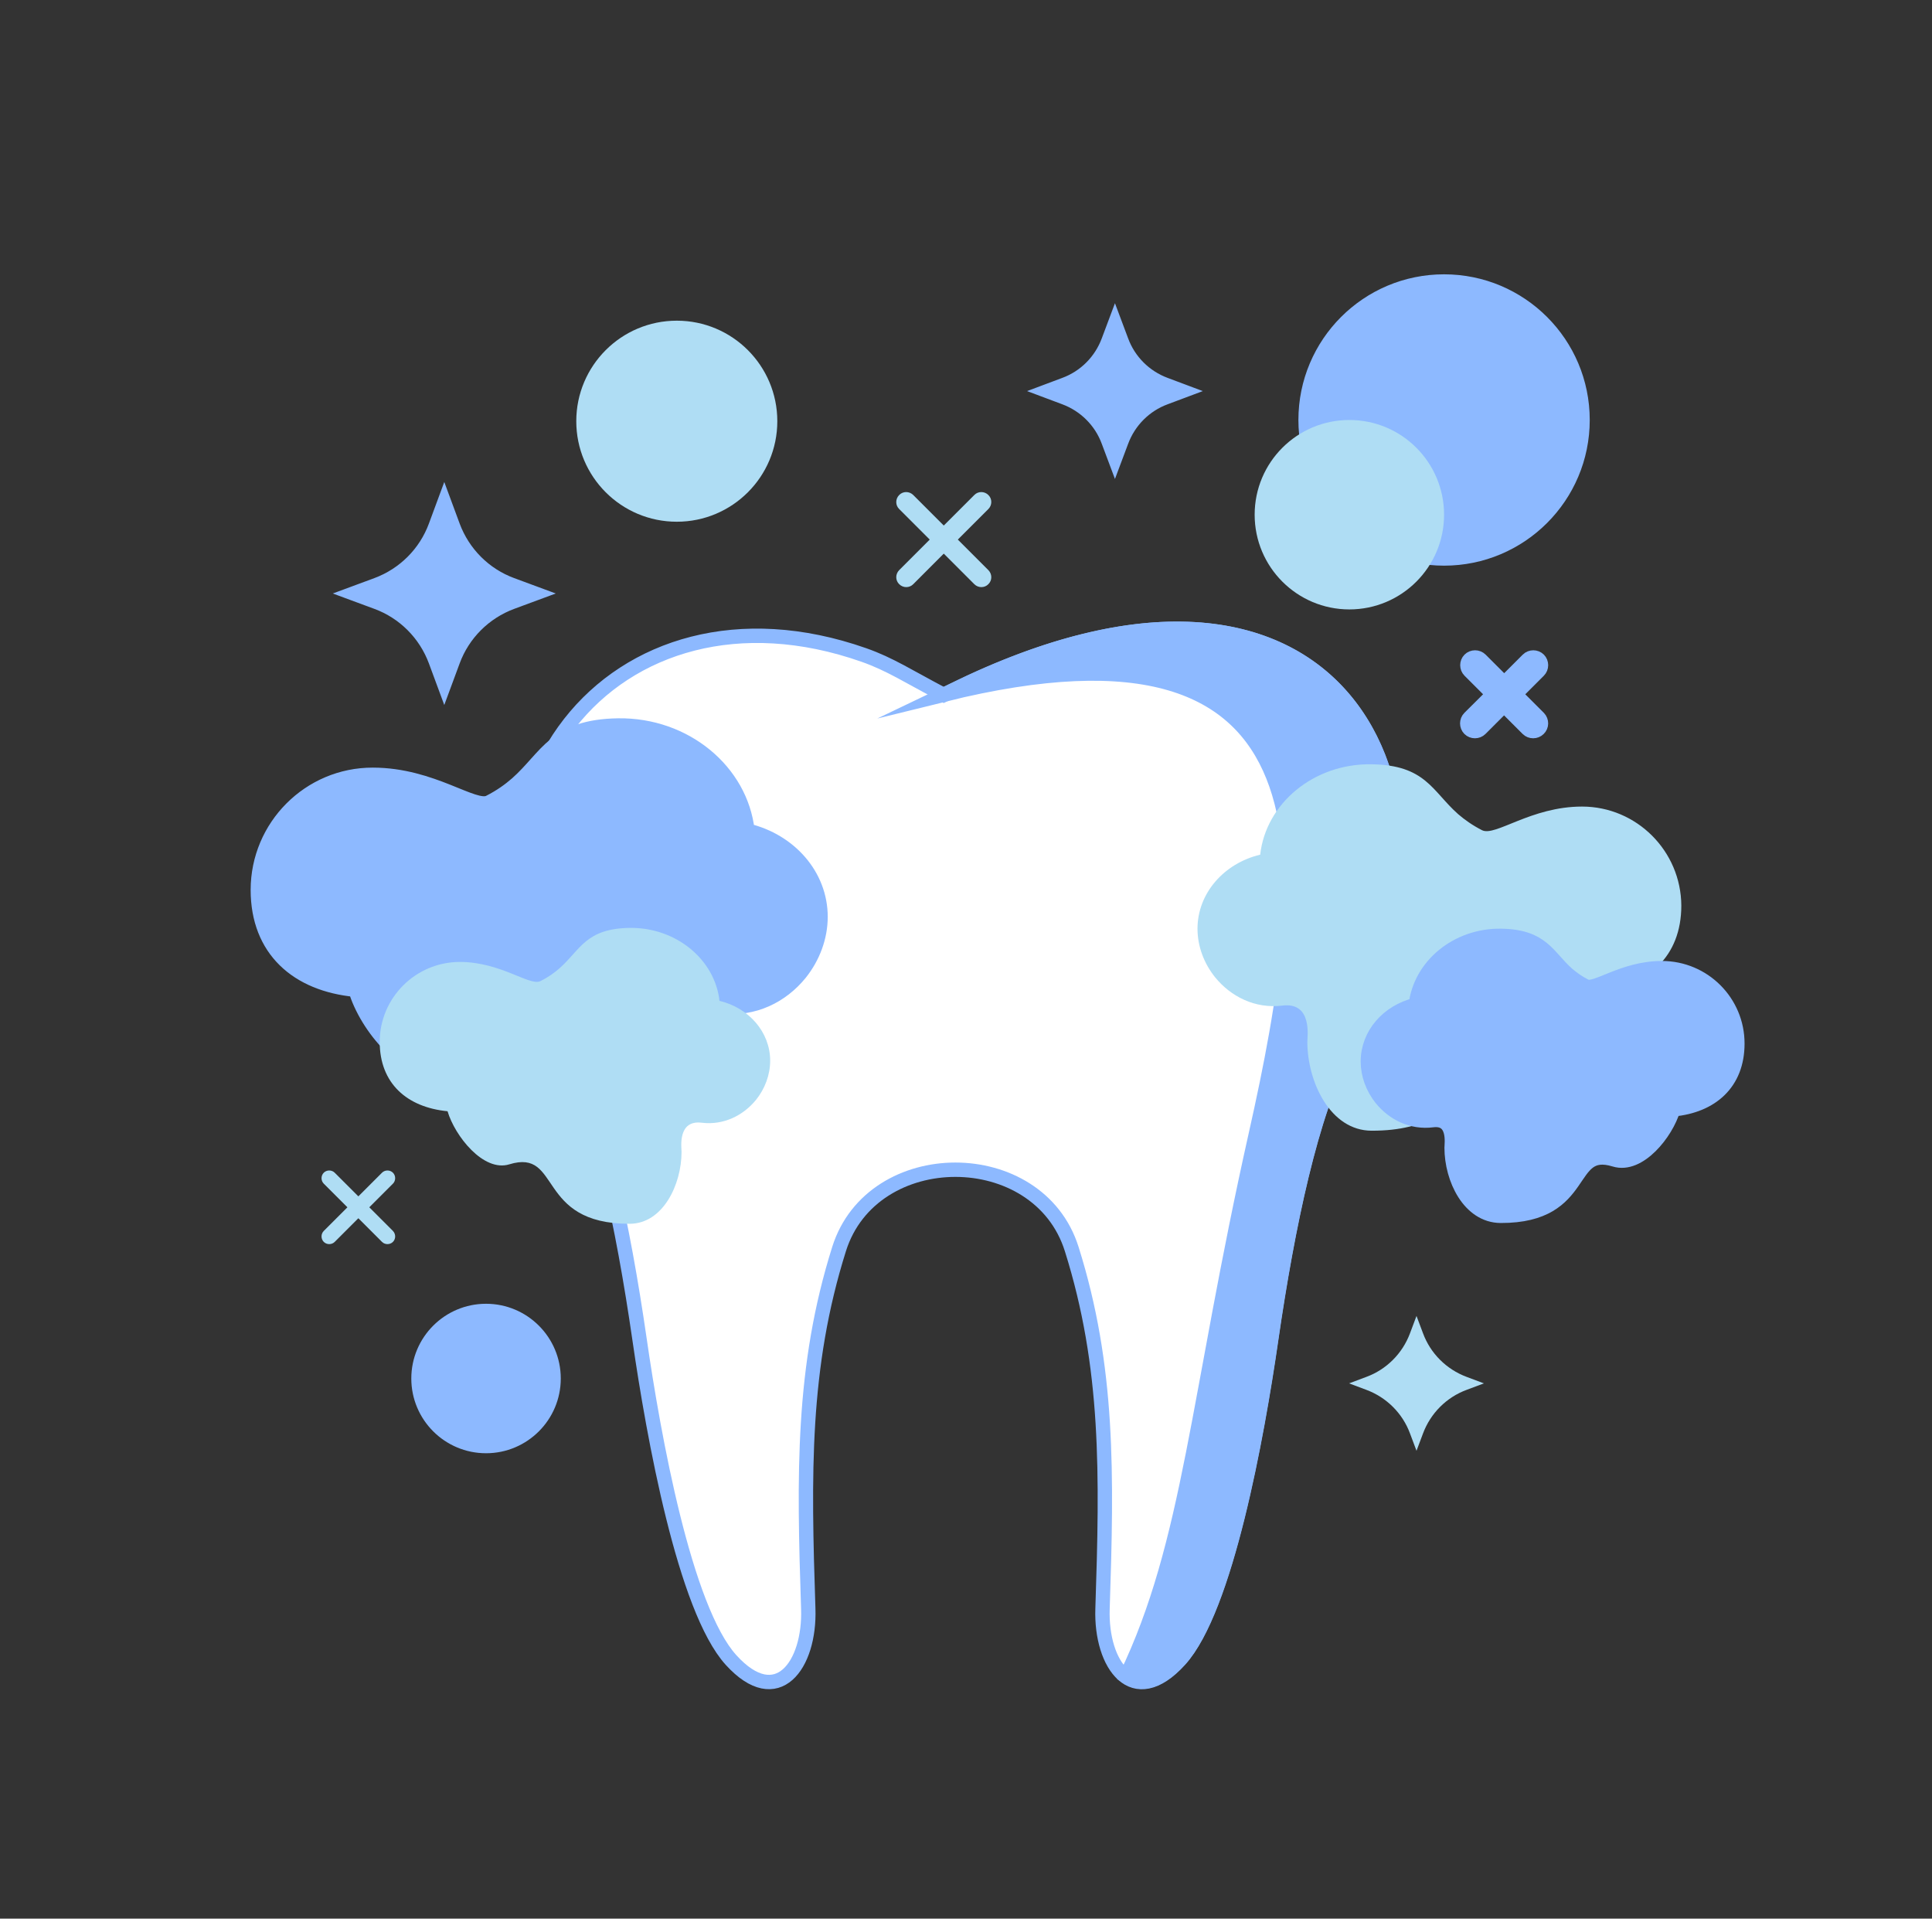
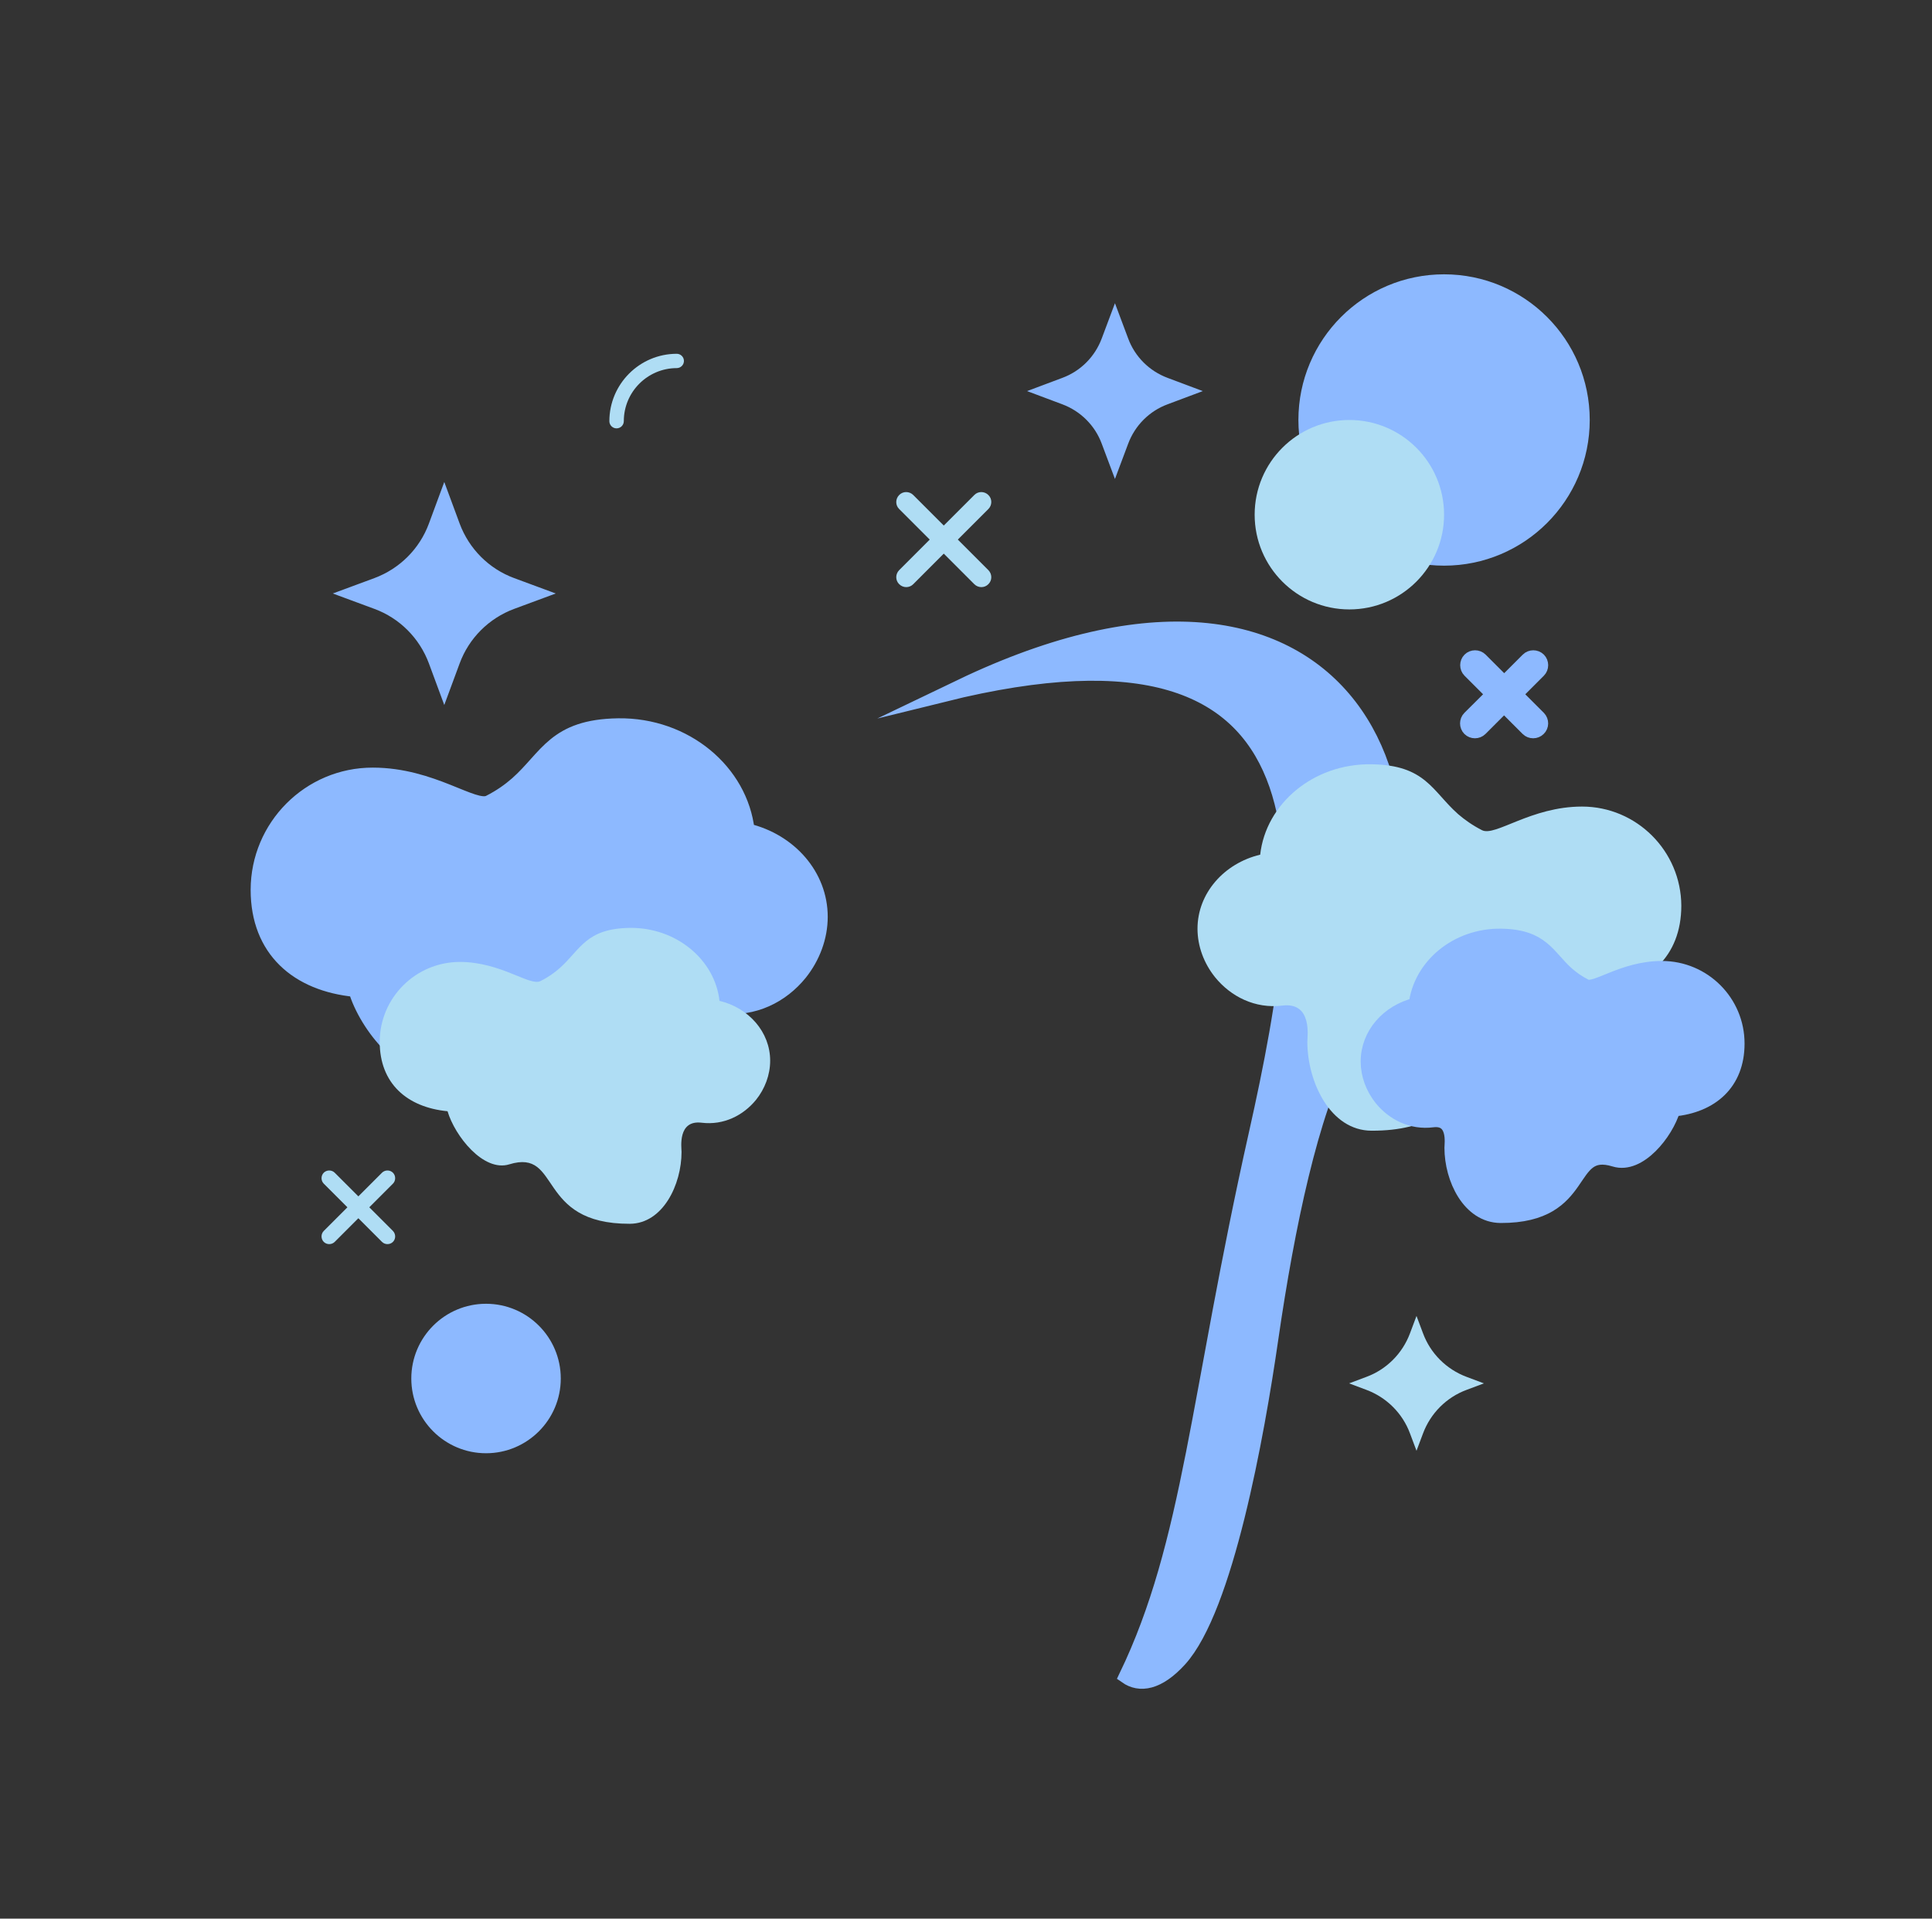
<svg xmlns="http://www.w3.org/2000/svg" width="143" height="142" viewBox="0 0 143 142" fill="none">
  <rect x="0" y="0" width="143" height="142" fill="#333333" stroke="none" />
-   <path d="M69.855 51.435C67.245 50.065 65.875 49.155 63.935 48.475C45.525 42.005 31.635 58.675 41.905 77.785C44.365 82.355 46.115 90.695 47.335 99.115C48.375 106.315 50.675 119.065 54.105 122.855C57.535 126.635 59.965 123.215 59.825 119.075C59.495 109.115 59.355 101.185 62.105 92.445C64.565 84.615 76.865 84.615 79.325 92.445C82.075 101.185 81.935 109.115 81.605 119.075C81.465 123.215 83.895 126.645 87.325 122.855C90.755 119.075 93.055 106.315 94.095 99.115C95.315 90.695 97.065 82.355 99.525 77.785C109.795 58.665 99.285 36.515 69.855 51.435Z" fill="white" stroke="#8DB9FF" stroke-width="1.063" stroke-miterlimit="10" />
  <path d="M71.766 50.495L69.846 51.415C99.566 44.055 97.436 63.995 92.956 83.935C88.586 103.405 88.126 114.165 83.346 124.075C84.356 124.785 85.726 124.585 87.326 122.825C90.746 119.045 93.046 106.285 94.086 99.085C95.306 90.675 97.066 82.335 99.516 77.755C109.576 59.065 99.736 37.505 71.766 50.495Z" fill="#8DB9FF" stroke="#8DB9FF" stroke-width="1.063" stroke-miterlimit="10" />
  <path d="M106.885 41.334C112.546 41.334 117.135 36.745 117.135 31.084C117.135 25.423 112.546 20.834 106.885 20.834C101.224 20.834 96.635 25.423 96.635 31.084C96.635 36.745 101.224 41.334 106.885 41.334Z" fill="#8DB9FF" stroke="#8DB9FF" stroke-width="1.063" stroke-miterlimit="10" />
  <path d="M117.095 59.695C113.315 59.695 110.675 61.935 109.695 61.445C108.975 61.075 108.415 60.675 107.925 60.255C105.995 58.545 105.525 56.615 101.495 56.565C97.215 56.505 93.695 59.485 93.275 63.255C90.595 63.895 88.635 66.115 88.635 68.735C88.635 70.035 89.115 71.305 89.935 72.325C91.095 73.755 92.895 74.675 94.915 74.425C97.155 74.145 96.765 76.735 96.765 77.095C96.765 80.095 98.475 83.675 101.515 83.685C110.135 83.705 107.755 76.765 112.555 78.235C114.925 78.965 117.555 75.645 118.225 73.375C121.945 73.015 124.445 70.825 124.445 67.025C124.425 62.995 121.145 59.695 117.095 59.695Z" fill="#AFDDF4" />
  <path d="M73.155 42.196L70.895 39.935L73.155 37.675C73.445 37.386 73.445 36.916 73.155 36.636C72.865 36.346 72.395 36.346 72.115 36.636L69.855 38.895L67.595 36.636C67.305 36.346 66.835 36.346 66.555 36.636C66.265 36.925 66.265 37.395 66.555 37.675L68.815 39.935L66.555 42.196C66.265 42.486 66.265 42.956 66.555 43.236C66.845 43.526 67.315 43.526 67.595 43.236L69.855 40.975L72.115 43.236C72.405 43.526 72.875 43.526 73.155 43.236C73.445 42.956 73.445 42.486 73.155 42.196Z" fill="#AFDDF4" />
  <path d="M113.895 53.135L112.145 51.385L113.895 49.635C114.115 49.415 114.115 49.045 113.895 48.825C113.675 48.605 113.305 48.605 113.085 48.825L111.335 50.575L109.585 48.825C109.365 48.605 108.995 48.605 108.775 48.825C108.555 49.045 108.555 49.415 108.775 49.635L110.525 51.385L108.765 53.135C108.545 53.355 108.545 53.725 108.765 53.945C108.985 54.165 109.355 54.165 109.575 53.945L111.325 52.195L113.075 53.945C113.295 54.165 113.665 54.165 113.885 53.945C114.115 53.725 114.115 53.365 113.895 53.135Z" fill="#8DB9FF" stroke="#8DB9FF" stroke-width="1.063" stroke-miterlimit="10" />
  <path d="M29.084 91.104L27.334 89.354L29.084 87.604C29.304 87.384 29.304 87.014 29.084 86.794C28.864 86.574 28.494 86.574 28.274 86.794L26.524 88.544L24.774 86.794C24.554 86.574 24.184 86.574 23.964 86.794C23.744 87.014 23.744 87.384 23.964 87.604L25.714 89.354L23.964 91.104C23.744 91.324 23.744 91.694 23.964 91.914C24.184 92.134 24.554 92.134 24.774 91.914L26.524 90.164L28.274 91.914C28.494 92.134 28.864 92.134 29.084 91.914C29.304 91.694 29.304 91.334 29.084 91.104Z" fill="#AFDDF4" />
  <path d="M123.004 71.654C120.114 71.654 118.094 73.364 117.354 72.994C116.804 72.714 116.374 72.404 116.004 72.084C114.534 70.774 114.174 69.304 111.084 69.264C107.814 69.224 105.124 71.504 104.794 74.374C102.744 74.864 101.244 76.554 101.244 78.564C101.244 79.554 101.614 80.524 102.234 81.304C103.124 82.404 104.494 83.104 106.034 82.904C107.744 82.694 107.444 84.664 107.444 84.944C107.444 87.244 108.754 89.974 111.074 89.984C117.664 90.004 115.844 84.694 119.514 85.824C121.324 86.384 123.334 83.844 123.844 82.104C126.684 81.834 128.594 80.154 128.594 77.244C128.604 74.164 126.104 71.654 123.004 71.654Z" fill="#8DB9FF" stroke="#8DB9FF" stroke-width="1.063" stroke-miterlimit="10" />
  <path d="M19.084 65.864C19.084 70.294 21.994 72.844 26.314 73.254C27.084 75.894 30.144 79.764 32.904 78.914C38.494 77.204 35.724 85.284 45.754 85.254C49.294 85.244 51.284 81.074 51.284 77.584C51.284 77.154 50.834 74.154 53.434 74.474C55.784 74.764 57.874 73.704 59.224 72.034C60.174 70.844 60.734 69.364 60.734 67.854C60.734 64.794 58.454 62.224 55.324 61.474C54.834 57.094 50.734 53.624 45.754 53.694C41.054 53.764 40.504 56.004 38.264 57.994C37.704 58.484 37.054 58.954 36.204 59.384C35.074 59.944 32.004 57.344 27.594 57.344C22.904 57.334 19.084 61.164 19.084 65.864Z" fill="#8DB9FF" stroke="#8DB9FF" stroke-width="1.063" stroke-miterlimit="10" />
  <path d="M28.105 77.114C28.105 80.184 30.125 81.954 33.126 82.244C33.666 84.074 35.785 86.764 37.696 86.174C41.575 84.984 39.645 90.594 46.615 90.574C49.066 90.564 50.446 87.674 50.446 85.254C50.446 84.954 50.136 82.874 51.935 83.094C53.566 83.294 55.016 82.554 55.956 81.404C56.615 80.584 57.005 79.554 57.005 78.504C57.005 76.384 55.425 74.594 53.255 74.074C52.916 71.034 50.066 68.634 46.615 68.674C43.355 68.724 42.975 70.274 41.425 71.654C41.035 71.994 40.586 72.324 39.995 72.614C39.206 73.004 37.075 71.194 34.026 71.194C30.756 71.204 28.105 73.854 28.105 77.114Z" fill="#AFDDF4" />
  <path d="M99.875 45.104C103.747 45.104 106.885 41.965 106.885 38.094C106.885 34.222 103.747 31.084 99.875 31.084C96.004 31.084 92.865 34.222 92.865 38.094C92.865 41.965 96.004 45.104 99.875 45.104Z" fill="#AFDDF4" />
  <path d="M95.676 38.594C95.396 38.594 95.176 38.374 95.176 38.094C95.176 35.505 97.286 33.395 99.876 33.395C100.156 33.395 100.376 33.614 100.376 33.895C100.376 34.175 100.156 34.395 99.876 34.395C97.836 34.395 96.176 36.054 96.176 38.094C96.176 38.374 95.946 38.594 95.676 38.594Z" fill="#AFDDF4" />
-   <path d="M50.094 38.614C54.203 38.614 57.534 35.283 57.534 31.174C57.534 27.065 54.203 23.734 50.094 23.734C45.985 23.734 42.654 27.065 42.654 31.174C42.654 35.283 45.985 38.614 50.094 38.614Z" fill="#AFDDF4" />
  <path d="M45.633 31.704C45.343 31.704 45.103 31.464 45.103 31.174C45.103 28.424 47.343 26.184 50.093 26.184C50.383 26.184 50.623 26.424 50.623 26.714C50.623 27.004 50.383 27.244 50.093 27.244C47.934 27.244 46.173 29.004 46.173 31.164C46.173 31.464 45.934 31.704 45.633 31.704Z" fill="#AFDDF4" />
  <path d="M35.975 107.025C33.215 107.025 30.975 104.785 30.975 102.025C30.975 99.265 33.215 97.025 35.975 97.025C38.735 97.025 40.975 99.265 40.975 102.025C40.975 104.785 38.735 107.025 35.975 107.025Z" fill="#8DB9FF" stroke="#8DB9FF" stroke-width="1.063" stroke-miterlimit="10" />
  <path d="M35.615 99.036C35.615 98.836 35.775 98.676 35.975 98.676C37.825 98.676 39.325 100.176 39.325 102.026C39.325 102.226 39.165 102.386 38.965 102.386C38.765 102.386 38.605 102.226 38.605 102.026C38.605 100.576 37.425 99.386 35.965 99.386C35.775 99.386 35.615 99.226 35.615 99.036Z" fill="#8DB9FF" stroke="#8DB9FF" stroke-width="1.063" stroke-miterlimit="10" />
  <path d="M32.884 37.205L33.524 38.935C34.274 40.955 35.864 42.545 37.874 43.285L39.604 43.925L37.874 44.565C35.854 45.315 34.264 46.905 33.524 48.915L32.884 50.645L32.244 48.915C31.494 46.895 29.904 45.305 27.894 44.565L26.164 43.925L27.894 43.285C29.914 42.535 31.504 40.945 32.244 38.935L32.884 37.205Z" fill="#8DB9FF" stroke="#8DB9FF" stroke-width="1.063" stroke-miterlimit="10" />
  <path d="M104.845 97.394L105.325 98.674C105.875 100.165 107.055 101.345 108.555 101.905L109.835 102.385L108.555 102.865C107.065 103.415 105.885 104.595 105.325 106.095L104.845 107.375L104.365 106.095C103.815 104.605 102.635 103.425 101.135 102.865L99.856 102.385L101.135 101.905C102.625 101.355 103.805 100.175 104.365 98.674L104.845 97.394Z" fill="#AFDDF4" />
  <path d="M82.525 23.955L83.005 25.235C83.555 26.725 84.735 27.905 86.235 28.465L87.515 28.945L86.235 29.425C84.745 29.975 83.565 31.155 83.005 32.655L82.525 33.935L82.045 32.655C81.495 31.165 80.315 29.985 78.815 29.425L77.535 28.945L78.815 28.465C80.305 27.915 81.485 26.735 82.045 25.235L82.525 23.955Z" fill="#8DB9FF" stroke="#8DB9FF" stroke-width="1.063" stroke-miterlimit="10" />
</svg>